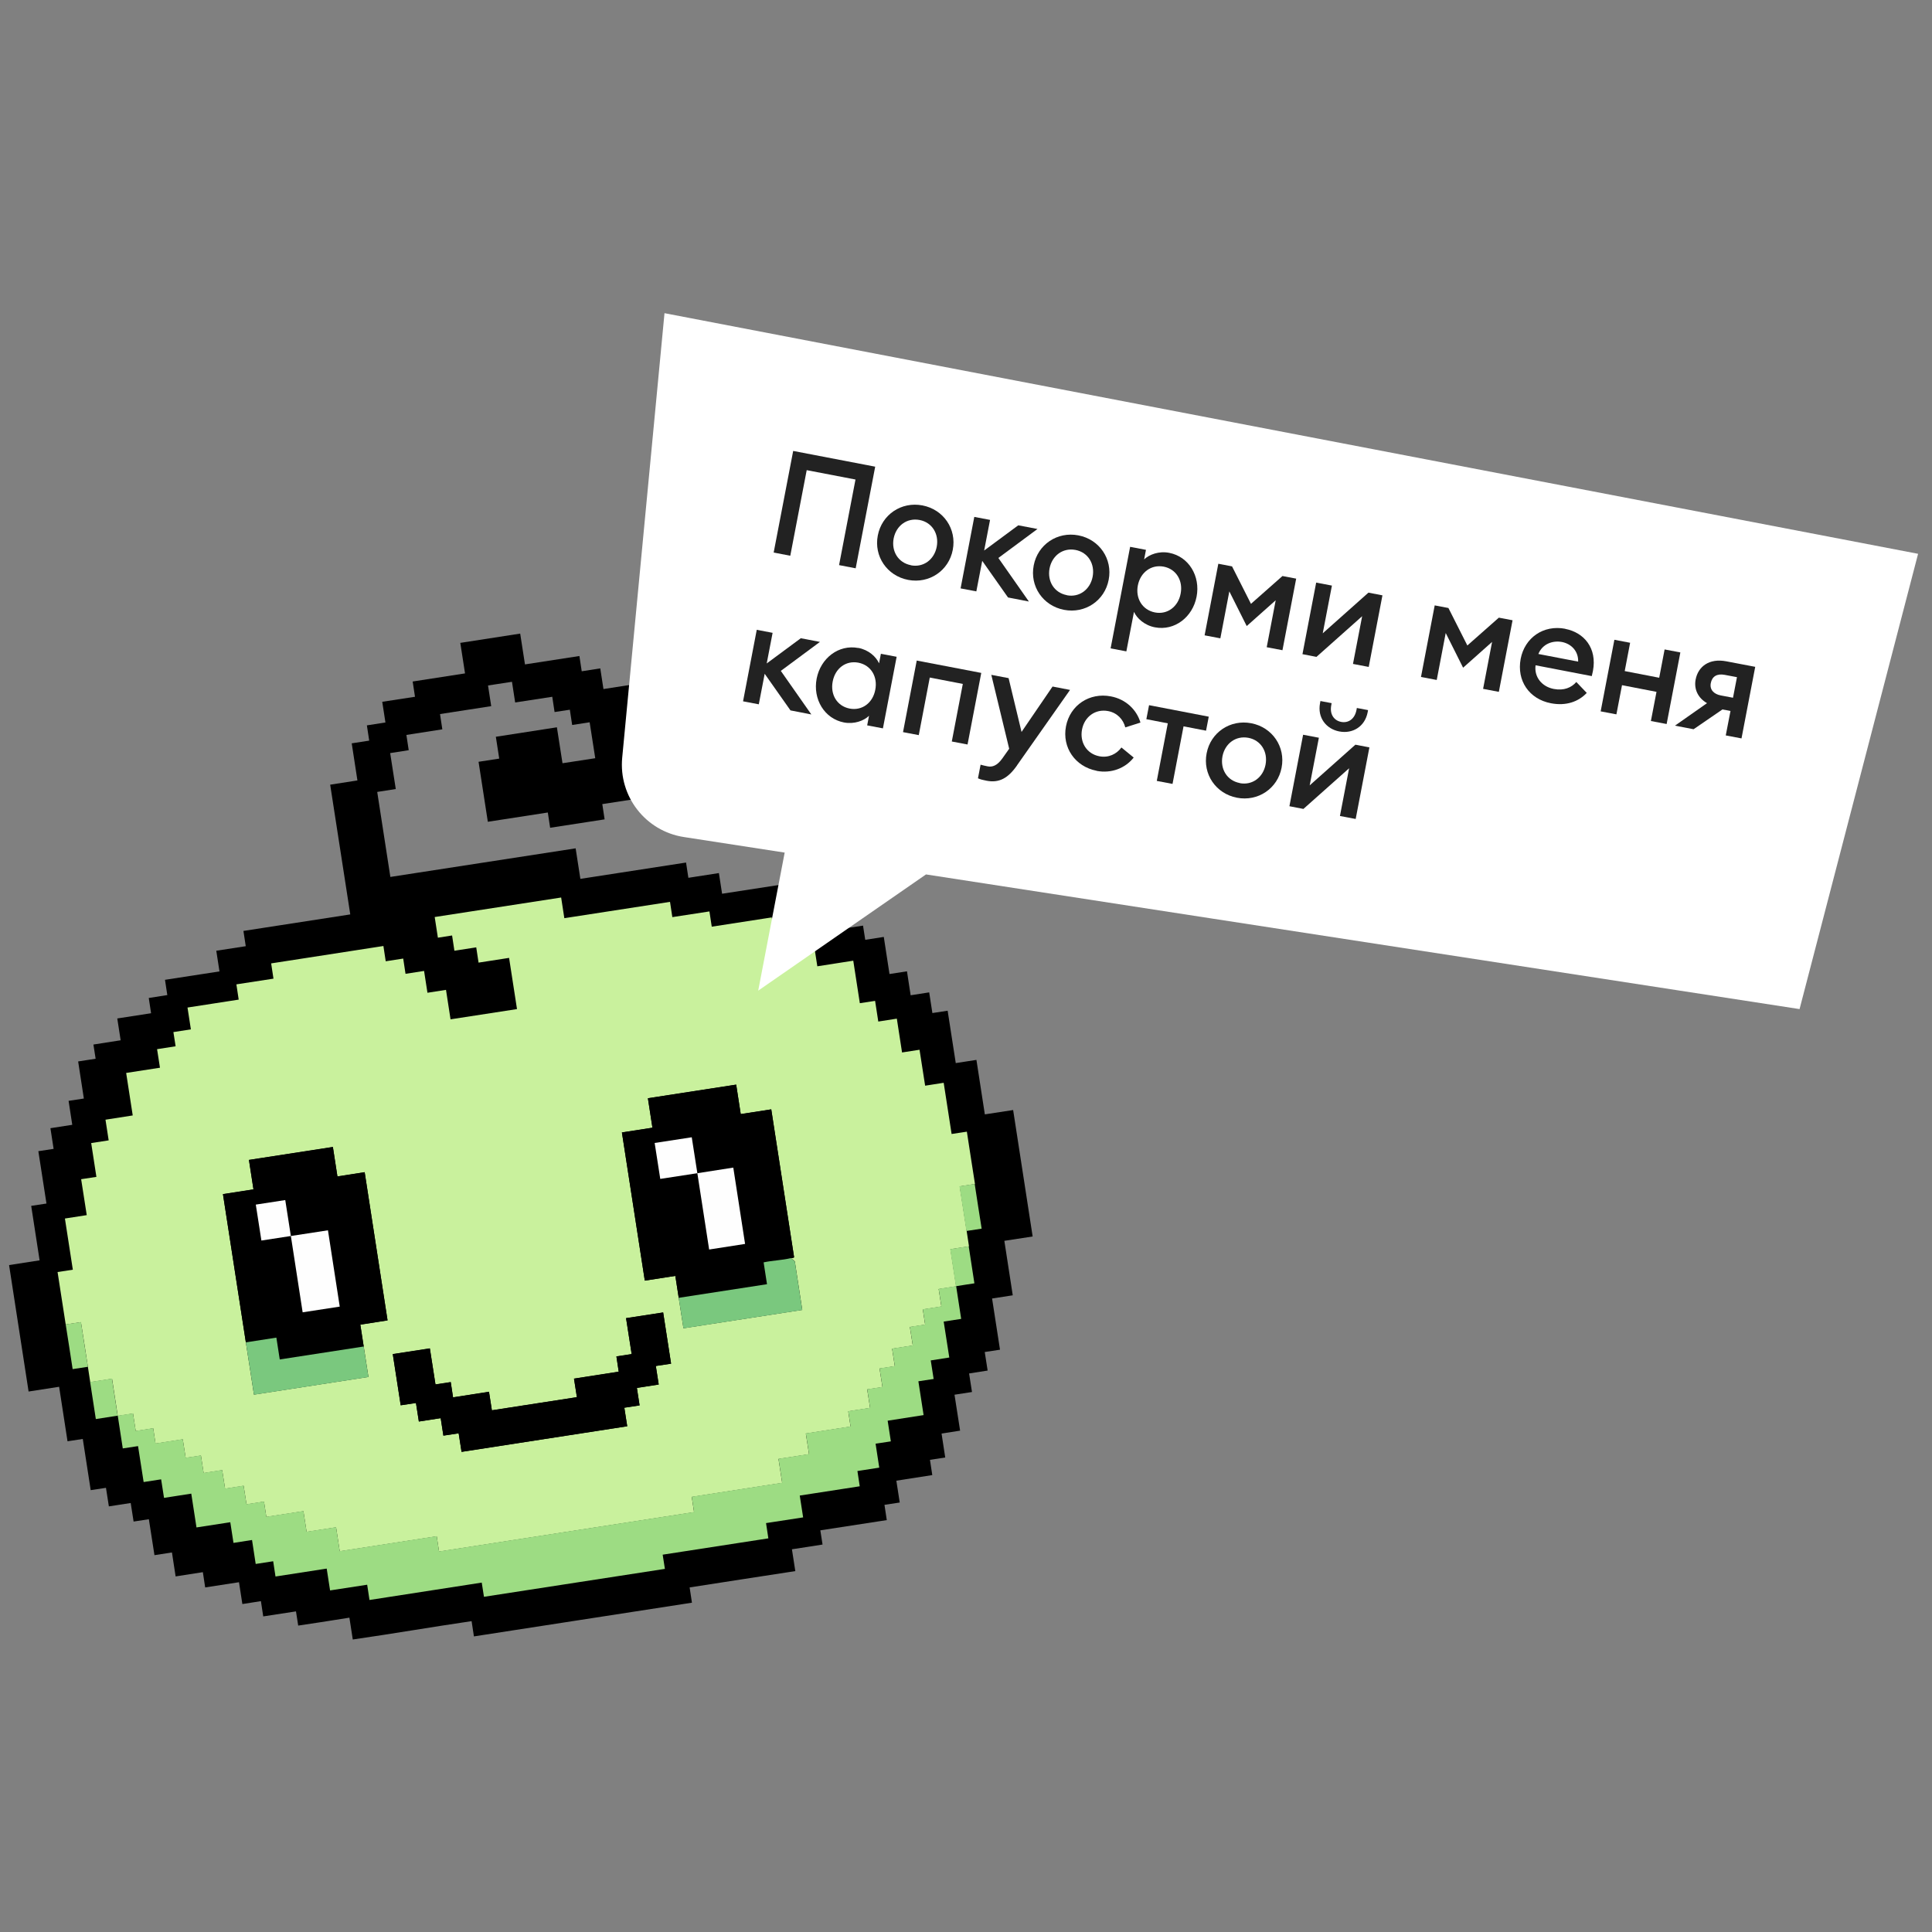
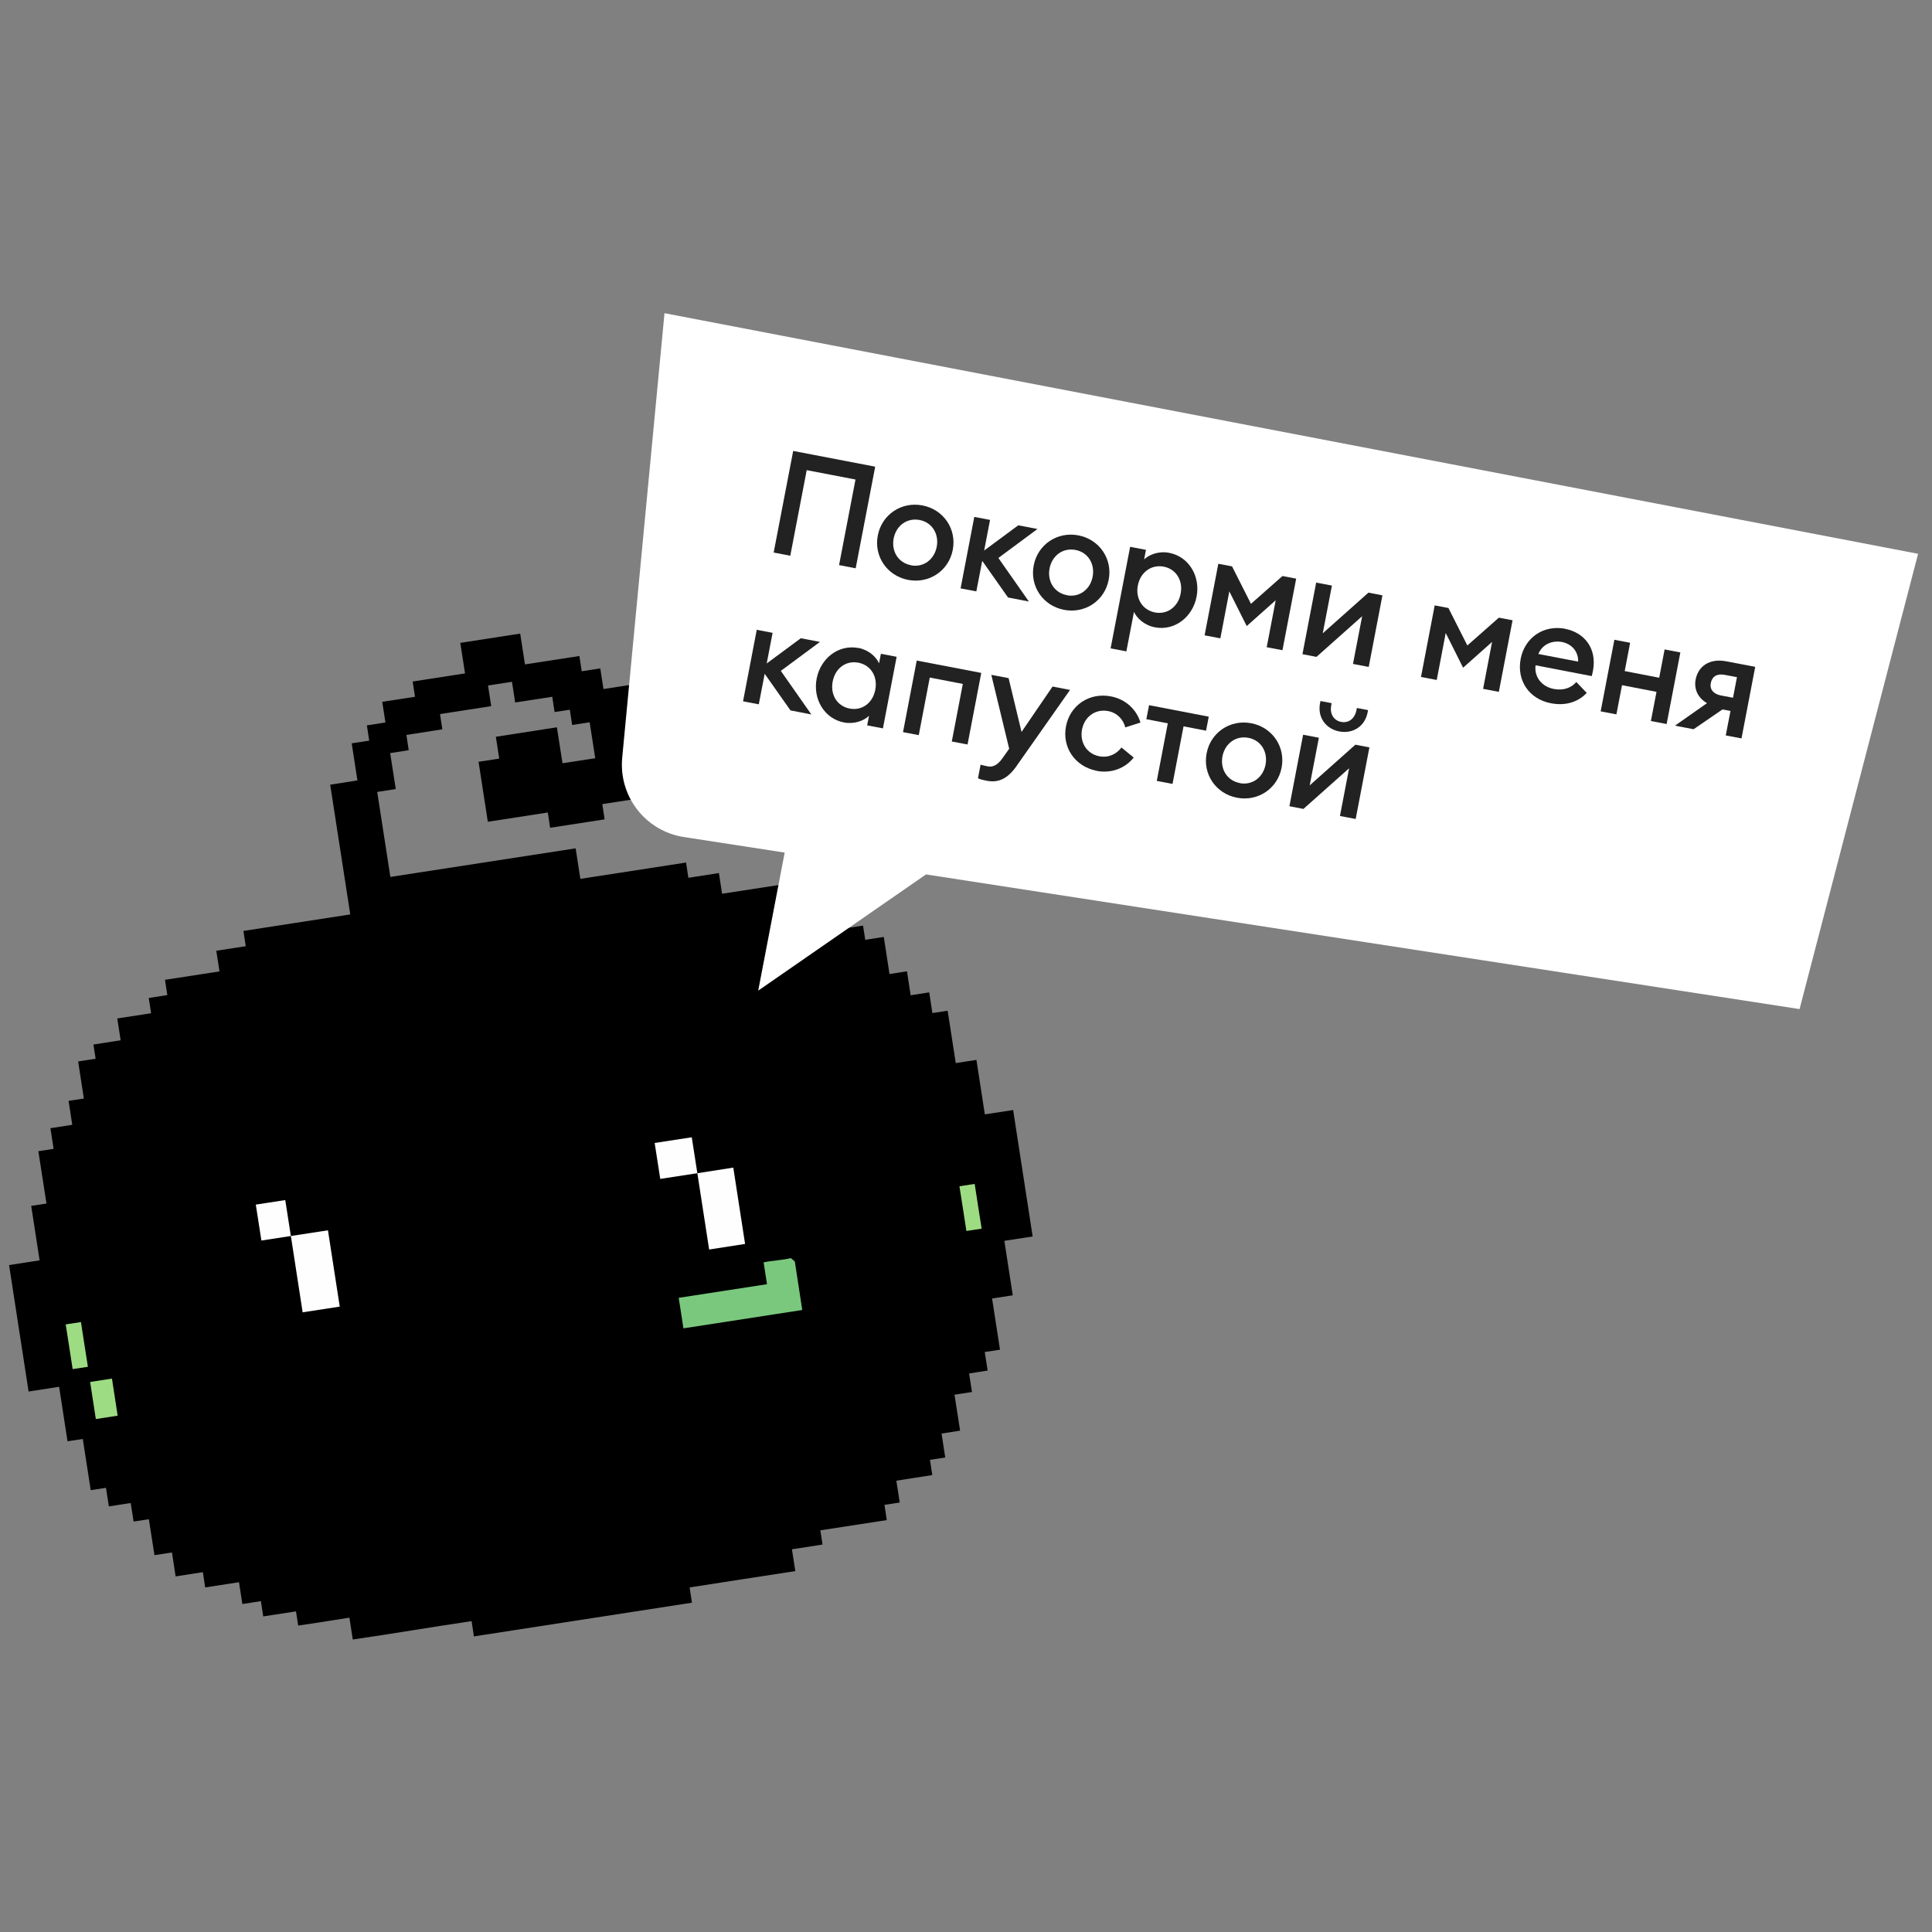
<svg xmlns="http://www.w3.org/2000/svg" id="_Слой_1" data-name="Слой 1" viewBox="0 0 200 200">
  <rect x="0" y="0" width="200" height="200" fill="#808080" stroke="none" />
  <defs>
    <style>
      .cls-1 {
        fill: #c9f19d;
      }

      .cls-2 {
        fill: #9ddc83;
      }

      .cls-3 {
        fill: #7ac87e;
      }

      .cls-4 {
        fill: #fff;
      }

      .cls-5 {
        fill: #fefefe;
      }

      .cls-6 {
        fill: #222;
      }
    </style>
  </defs>
  <g>
    <path d="M54.34,68.75l-.49-3.16-6.2.96.49,3.16-5.42.84.24,1.58-3.39.52.33,2.14-1.92.3.24,1.58-1.81.28.59,3.84-2.82.44,2.08,13.43-11.06,1.71.24,1.58-3.05.47.33,2.14-5.64.87.24,1.58-1.92.3.24,1.58-3.5.54.35,2.26-2.82.44.23,1.47-1.81.28.59,3.84-1.58.24.38,2.48-2.26.35.33,2.14-1.58.24.84,5.42-1.58.24.87,5.64-3.16.49,2.02,13.09,3.16-.49.87,5.64,1.58-.24.82,5.3,1.58-.24.3,1.92,2.26-.35.3,1.92,1.58-.24.58,3.72,1.81-.28.38,2.48,2.82-.44.24,1.58,3.5-.54.35,2.26,1.92-.3.24,1.58,3.39-.52.23,1.47,2.25-.34c.49-.08.98-.15,1.47-.23h0c.52-.09,1.06-.16,1.58-.25.12.75.23,1.51.35,2.26,4.1-.59,8.2-1.3,12.3-1.9l.24,1.58,22.57-3.49-.24-1.58c3.65-.56,7.3-1.14,10.94-1.69-.11-.75-.24-1.5-.35-2.26l1.58-.24,1.59-.25-.23-1.47,6.88-1.06-.24-1.58,1.58-.24-.35-2.26,3.72-.58-.24-1.58,1.58-.24-.38-2.48,1.92-.3-.58-3.72,1.81-.28-.3-1.92,1.92-.3-.3-1.92,1.58-.24-.82-5.3,2.14-.33-.87-5.64,2.93-.45-2.02-13.09-2.93.45-.87-5.64-2.14.33-.84-5.42-1.58.24-.33-2.14-1.92.3-.38-2.48-1.81.28-.59-3.84-1.92.3-.23-1.47-1.58.24-.35-2.26-3.72.58-.24-1.58-1.58.24-.24-1.58-6.88,1.06-.33-2.14-3.16.49-.24-1.58-10.94,1.69-.49-3.16-19.18,2.96-1.36-8.8,1.92-.3-.58-3.72,1.92-.3-.24-1.58,3.72-.58-.24-1.58,5.3-.82-.33-2.14,2.48-.38.33,2.14,3.84-.59.24,1.58,1.58-.24.24,1.58,1.81-.28.58,3.72-3.39.52-.58-3.72-6.32.98.35,2.26-2.14.33.96,6.21,6.21-.96.24,1.58,5.64-.87-.24-1.58,5.08-.78-1.8-11.62-3.16.49-.33-2.14-1.92.3-.24-1.58-5.64.87Z" />
-     <path class="cls-1" d="M6.8,137.1c-.29-1.8-.55-3.61-.84-5.42l1.58-.24-.82-5.3,2.26-.35-.58-3.72,1.58-.24-.54-3.5,1.81-.28-.33-2.14,2.82-.44-.68-4.4,3.5-.54-.3-1.92,1.92-.3-.23-1.47,1.81-.28-.35-2.26,5.3-.82-.24-1.58,3.84-.59-.24-1.58,11.62-1.8.24,1.58,1.81-.28.24,1.58,1.92-.3.35,2.26,1.92-.3.47,3.05,6.88-1.06-.82-5.3-3.16.49-.24-1.58-2.26.35-.24-1.58-1.47.23-.33-2.14,13.09-2.02.33,2.14,10.94-1.69.24,1.58,3.84-.59.24,1.58,6.21-.96.35,2.26,2.26-.35.23,1.47,1.58-.24.3,1.92,3.72-.58.68,4.4,1.58-.24.33,2.14,1.92-.3.54,3.5,1.81-.28.58,3.72,1.92-.3.82,5.3,1.58-.24c.27,1.8.56,3.61.84,5.42l-1.58.24c.24,1.54.48,3.09.72,4.63l.24,1.58-1.92.3c.2,1.28.4,2.56.59,3.84-.6.1-1.21.18-1.81.28l.28,1.81-1.92.3.24,1.58-1.58.24.3,1.92-2.14.33.28,1.81-1.58.24.3,1.92-1.58.24.3,1.92-2.26.35.24,1.58-4.63.72.33,2.14-3.16.49.38,2.48-9.36,1.45.24,1.58-26.4,4.08-.24-1.58-10.04,1.55-.38-2.48-3.05.47-.33-2.14-3.84.59-.24-1.58-1.81.28-.3-1.92-1.92.3-.3-1.92-1.92.3-.28-1.81-1.58.24-.3-1.92-2.82.44-.24-1.58-1.81.28-.28-1.81c-.53.08-1.05.17-1.58.24-.2-1.28-.4-2.56-.59-3.84l-2.26.35-.24-1.58c-.24-1.54-.47-3.09-.72-4.63l-1.58.24h0ZM37.65,139.38c-.11-.75-.24-1.51-.35-2.26l2.82-.44-2.37-15.34-2.82.44-.47-3.05-8.69,1.34.47,3.05-3.16.49c.8,5.11,1.57,10.23,2.37,15.34.28,1.8.56,3.61.84,5.42l11.85-1.83c-.16-1.05-.33-2.11-.49-3.16ZM81.87,130.24c.12-.03.33,0,.33-.12l-2.36-15.28-3.16.49-.47-3.05-9.14,1.41.47,3.05-3.16.49,2.37,15.34,3.16-.49c.12.75.23,1.51.35,2.26.17,1.05.32,2.11.49,3.16l12.3-1.9-.77-5.02-.41-.35ZM44.5,139.59l-3.84.59.82,5.3,1.58-.24.3,1.92,2.26-.35.28,1.81,1.58-.24.3,1.92,17.15-2.65-.3-1.92,1.58-.24-.28-1.81,2.26-.35-.3-1.92,1.58-.24-.82-5.3-3.84.59.58,3.72-1.58.24.24,1.58-4.63.72.3,1.92-8.8,1.36-.3-1.92-3.72.58-.24-1.58-1.58.24-.58-3.72Z" />
-     <path class="cls-2" d="M12.19,146.55c.53-.08,1.05-.17,1.58-.24l.28,1.81,1.81-.28.24,1.58,2.82-.44.3,1.92,1.58-.24.28,1.81,1.92-.3.3,1.92,1.92-.3.3,1.92,1.81-.28.24,1.58,3.84-.59.33,2.14,3.05-.47.38,2.48,10.04-1.55.24,1.58,26.4-4.08-.24-1.58,9.36-1.45-.38-2.48,3.16-.49-.33-2.14,4.63-.72-.24-1.58,2.26-.35-.3-1.92,1.58-.24-.3-1.92,1.58-.24-.28-1.81,2.14-.33-.3-1.92,1.58-.24-.24-1.58,1.92-.3-.28-1.81c.6-.1,1.21-.18,1.81-.28.17,1.13.35,2.26.52,3.39l-1.81.28.58,3.72-1.92.3.3,1.92-1.58.24.54,3.5-3.72.58.33,2.14-1.58.24.38,2.48-2.26.35.24,1.58-6.21.96.35,2.26-3.84.59.24,1.58-10.94,1.69.23,1.47-18.73,2.89-.23-1.47-11.62,1.8-.24-1.58-3.84.59-.35-2.26-5.3.82-.24-1.58-1.81.28-.38-2.48-1.92.3-.33-2.14-3.5.54-.54-3.5-2.82.44-.3-1.92-1.81.28-.58-3.72-1.58.24c-.17-1.13-.35-2.26-.52-3.39h0Z" />
    <path class="cls-2" d="M9.33,143.06l2.26-.35c.2,1.28.39,2.56.59,3.84-.75.11-1.51.24-2.26.35-.2-1.28-.39-2.56-.59-3.84h0Z" />
-     <path class="cls-2" d="M100.28,129.01c.2,1.28.4,2.56.59,3.84-.64.1-1.28.19-1.92.3-.2-1.28-.4-2.56-.59-3.84l1.92-.3Z" />
+     <path class="cls-2" d="M100.28,129.01l1.92-.3Z" />
    <path class="cls-2" d="M100.9,122.56c.23,1.54.48,3.09.72,4.63l-1.58.24c-.23-1.54-.48-3.09-.72-4.63l1.58-.24Z" />
    <path class="cls-2" d="M6.8,137.1l1.58-.24c.24,1.54.47,3.09.72,4.63l-1.58.24c-.24-1.54-.47-3.09-.72-4.63Z" />
    <path d="M70.26,134.34c-.12-.75-.23-1.51-.35-2.26l-3.16.49-2.37-15.34,3.16-.49-.47-3.05,9.14-1.41.47,3.05,3.16-.49,2.36,15.28c0,.13-.22.09-.33.12-.89.21-1.91.24-2.82.44l.35,2.26-9.14,1.41ZM72.19,121.45c-.19-1.24-.38-2.48-.58-3.72l-3.84.59.58,3.72c1.28-.2,2.56-.4,3.84-.59.41,2.63.81,5.27,1.22,7.9l3.72-.58-1.22-7.9c-1.24.19-2.48.39-3.72.58Z" />
    <path d="M25.45,138.96c-.8-5.11-1.57-10.23-2.37-15.34l3.16-.49-.47-3.05,8.69-1.34.47,3.05,2.82-.44,2.37,15.34-2.82.44c.11.75.24,1.51.35,2.26l-8.69,1.34-.35-2.26-3.16.49ZM30.11,127.95c-.19-1.24-.38-2.48-.58-3.72l-3.05.47.58,3.72c1.01-.15,2.03-.32,3.05-.47.41,2.63.81,5.27,1.22,7.9l3.84-.59-1.22-7.9c-1.28.2-2.56.4-3.84.59Z" />
    <path d="M44.5,139.59l.58,3.72,1.58-.24.24,1.58,3.72-.58.3,1.92,8.8-1.36-.3-1.92,4.63-.72-.24-1.58,1.58-.24-.58-3.72,3.84-.59.82,5.3-1.58.24.3,1.92-2.26.35.28,1.81-1.58.24.3,1.92-17.15,2.65-.3-1.92-1.58.24-.28-1.81-2.26.35-.3-1.92-1.58.24-.82-5.3,3.84-.59Z" />
    <path class="cls-3" d="M81.87,130.24l.41.35.77,5.02-12.3,1.9c-.17-1.05-.32-2.11-.49-3.16l9.14-1.41-.35-2.26c.91-.2,1.93-.22,2.82-.44Z" />
-     <path class="cls-3" d="M25.45,138.96l3.16-.49.35,2.26,8.69-1.34c.16,1.05.33,2.11.49,3.16l-11.85,1.83c-.28-1.8-.55-3.61-.84-5.42Z" />
    <path class="cls-5" d="M72.19,121.45c-1.28.19-2.56.4-3.84.59l-.58-3.72,3.84-.59c.19,1.24.38,2.48.58,3.72,1.24-.19,2.48-.39,3.72-.58l1.22,7.9-3.72.58c-.41-2.63-.81-5.27-1.22-7.9Z" />
    <path class="cls-5" d="M30.11,127.95c-1.01.15-2.03.32-3.05.47l-.58-3.72,3.05-.47c.19,1.24.38,2.48.58,3.72,1.28-.19,2.56-.4,3.84-.59l1.22,7.9-3.84.59c-.41-2.63-.81-5.27-1.22-7.9Z" />
  </g>
  <g>
    <path class="cls-4" d="M68.79,32.42l129.77,24.91-12.27,47.13-61-9.4-29.43-4.54-17.37,12.03,2.74-14.29-10.43-1.61c-3.97-.61-6.77-4.21-6.39-8.21l4.38-46.03Z" />
    <g>
      <path class="cls-6" d="M88.56,49.64l-5.05-.97-1.7,8.86-1.72-.33,2.02-10.52,8.49,1.63-2.02,10.52-1.72-.33,1.7-8.86Z" />
      <path class="cls-6" d="M94.01,60.03c-2.19-.42-3.56-2.45-3.14-4.6.41-2.15,2.43-3.53,4.62-3.11s3.56,2.45,3.14,4.6c-.41,2.15-2.43,3.53-4.62,3.11ZM94.3,58.52c1.3.25,2.42-.6,2.67-1.92.25-1.32-.47-2.52-1.77-2.77-1.32-.25-2.43.59-2.69,1.91-.25,1.32.47,2.52,1.79,2.77Z" />
      <path class="cls-6" d="M100.86,53.51l1.63.31-.61,3.17,3.53-2.61,1.99.38-4.05,3,3.16,4.51-2.16-.42-2.67-3.79-.61,3.16-1.63-.31,1.42-7.41Z" />
      <path class="cls-6" d="M110.15,63.13c-2.19-.42-3.56-2.45-3.14-4.6.41-2.15,2.43-3.53,4.62-3.11s3.56,2.45,3.14,4.6c-.41,2.15-2.43,3.53-4.62,3.11ZM110.44,61.62c1.3.25,2.42-.6,2.67-1.92.25-1.32-.47-2.52-1.77-2.77-1.32-.25-2.43.59-2.69,1.91-.25,1.32.47,2.52,1.79,2.77Z" />
      <path class="cls-6" d="M117,56.61l1.63.31-.19.99c.53-.51,1.54-.89,2.6-.68,2.03.39,3.24,2.42,2.83,4.54-.41,2.12-2.28,3.56-4.31,3.17-1.07-.2-1.87-.93-2.17-1.6l-.79,4.09-1.63-.31,2.02-10.51ZM120.47,58.66c-1.32-.25-2.42.61-2.68,1.94-.26,1.33.45,2.54,1.77,2.8,1.3.25,2.41-.61,2.66-1.95.26-1.33-.45-2.54-1.75-2.79Z" />
      <path class="cls-6" d="M127.26,61.22l-.93,4.86-1.63-.31,1.42-7.41,1.42.27,1.96,3.88,3.26-2.88,1.42.27-1.42,7.41-1.63-.31.93-4.86-3,2.67-1.8-3.59Z" />
      <path class="cls-6" d="M136.25,60.31l1.63.31-.95,4.94,4.73-4.21,1.45.28-1.42,7.41-1.63-.31.95-4.94-4.73,4.21-1.45-.28,1.42-7.41Z" />
      <path class="cls-6" d="M149.66,65.53l-.93,4.86-1.63-.31,1.42-7.41,1.42.27,1.96,3.88,3.26-2.88,1.42.27-1.42,7.41-1.63-.31.93-4.86-3,2.67-1.8-3.59Z" />
      <path class="cls-6" d="M162.03,65.1c1.94.37,3.32,1.98,2.87,4.36-.03.16-.06.3-.12.53l-5.82-1.12c-.16,1.23.67,2.22,1.89,2.45,1.04.2,1.83-.14,2.33-.72l1.08,1.13c-.87.92-2.15,1.37-3.71,1.07-2.25-.43-3.56-2.34-3.13-4.6.42-2.18,2.35-3.54,4.61-3.11ZM159.25,67.7l4.12.79c.03-1.1-.72-1.84-1.67-2.03-.95-.18-2.02.18-2.45,1.24Z" />
      <path class="cls-6" d="M167.12,66.23l1.63.31-.56,2.93,3.57.69.56-2.93,1.63.31-1.42,7.41-1.63-.31.58-3.02-3.57-.69-.58,3.02-1.63-.31,1.42-7.41Z" />
      <path class="cls-6" d="M176.71,72.79c-.93-.53-1.37-1.45-1.18-2.44.26-1.36,1.41-2.23,3.18-1.89l2.99.57-1.42,7.41-1.63-.31.49-2.53-.83-.16-2.99,2.05-1.93-.37,3.32-2.33ZM179.4,72.23l.41-2.13-1.27-.24c-.8-.15-1.31.16-1.44.86-.13.67.31,1.13,1.03,1.27l1.27.24Z" />
      <path class="cls-6" d="M78.35,65.2l1.63.31-.61,3.17,3.53-2.61,1.98.38-4.05,3,3.16,4.51-2.16-.42-2.67-3.79-.61,3.16-1.63-.31,1.42-7.41Z" />
      <path class="cls-6" d="M88.85,67.07c1.07.2,1.85.92,2.15,1.6l.19-.99,1.63.31-1.42,7.41-1.63-.31.19-.99c-.53.51-1.52.89-2.59.69-2.03-.39-3.24-2.42-2.83-4.54s2.28-3.56,4.31-3.17ZM88.86,68.6c-1.32-.25-2.41.61-2.66,1.95-.26,1.33.43,2.54,1.75,2.8,1.32.25,2.41-.61,2.66-1.95.26-1.33-.43-2.54-1.75-2.8Z" />
      <path class="cls-6" d="M94.9,68.38l6.68,1.28-1.42,7.41-1.63-.31,1.14-5.96-3.42-.66-1.14,5.96-1.63-.31,1.42-7.41Z" />
      <path class="cls-6" d="M105.28,79.24c-.93,1.33-1.86,1.83-3.15,1.58-.38-.07-.65-.14-.89-.25l.27-1.41c.22.06.41.11.72.17.5.1,1-.07,1.54-.83l.7-.99-1.85-7.65,1.79.34,1.34,5.57,3.21-4.7,1.81.35-5.49,7.81Z" />
      <path class="cls-6" d="M113.52,79.79c-2.22-.43-3.59-2.41-3.17-4.6s2.43-3.53,4.65-3.1c1.53.29,2.66,1.36,3.06,2.71l-1.57.5c-.21-.82-.83-1.51-1.78-1.69-1.32-.25-2.45.59-2.7,1.91-.25,1.32.48,2.52,1.8,2.77.95.18,1.78-.23,2.28-.91l1.27,1.04c-.87,1.11-2.32,1.67-3.84,1.38Z" />
      <path class="cls-6" d="M120.89,74.88l-2.22-.43.28-1.45,6.18,1.19-.28,1.45-2.33-.45-1.14,5.96-1.63-.31,1.14-5.96Z" />
      <path class="cls-6" d="M128.05,82.58c-2.19-.42-3.56-2.45-3.14-4.6.41-2.15,2.43-3.53,4.62-3.11s3.56,2.45,3.14,4.6c-.41,2.15-2.43,3.53-4.62,3.11ZM128.34,81.07c1.3.25,2.42-.6,2.67-1.92.25-1.32-.47-2.52-1.77-2.77-1.32-.25-2.43.59-2.69,1.91-.25,1.32.47,2.52,1.79,2.77Z" />
      <path class="cls-6" d="M134.9,76.06l1.63.31-.95,4.93,4.73-4.21,1.45.28-1.42,7.41-1.63-.31.95-4.94-4.73,4.21-1.45-.28,1.42-7.41ZM138.64,75.72c-1.35-.26-2.28-1.42-1.99-2.93l.04-.22,1.16.22-.04.22c-.18.95.3,1.58,1.02,1.72.73.14,1.4-.27,1.59-1.22l.04-.22,1.16.22-.04.22c-.29,1.51-1.58,2.25-2.93,1.99Z" />
    </g>
  </g>
</svg>